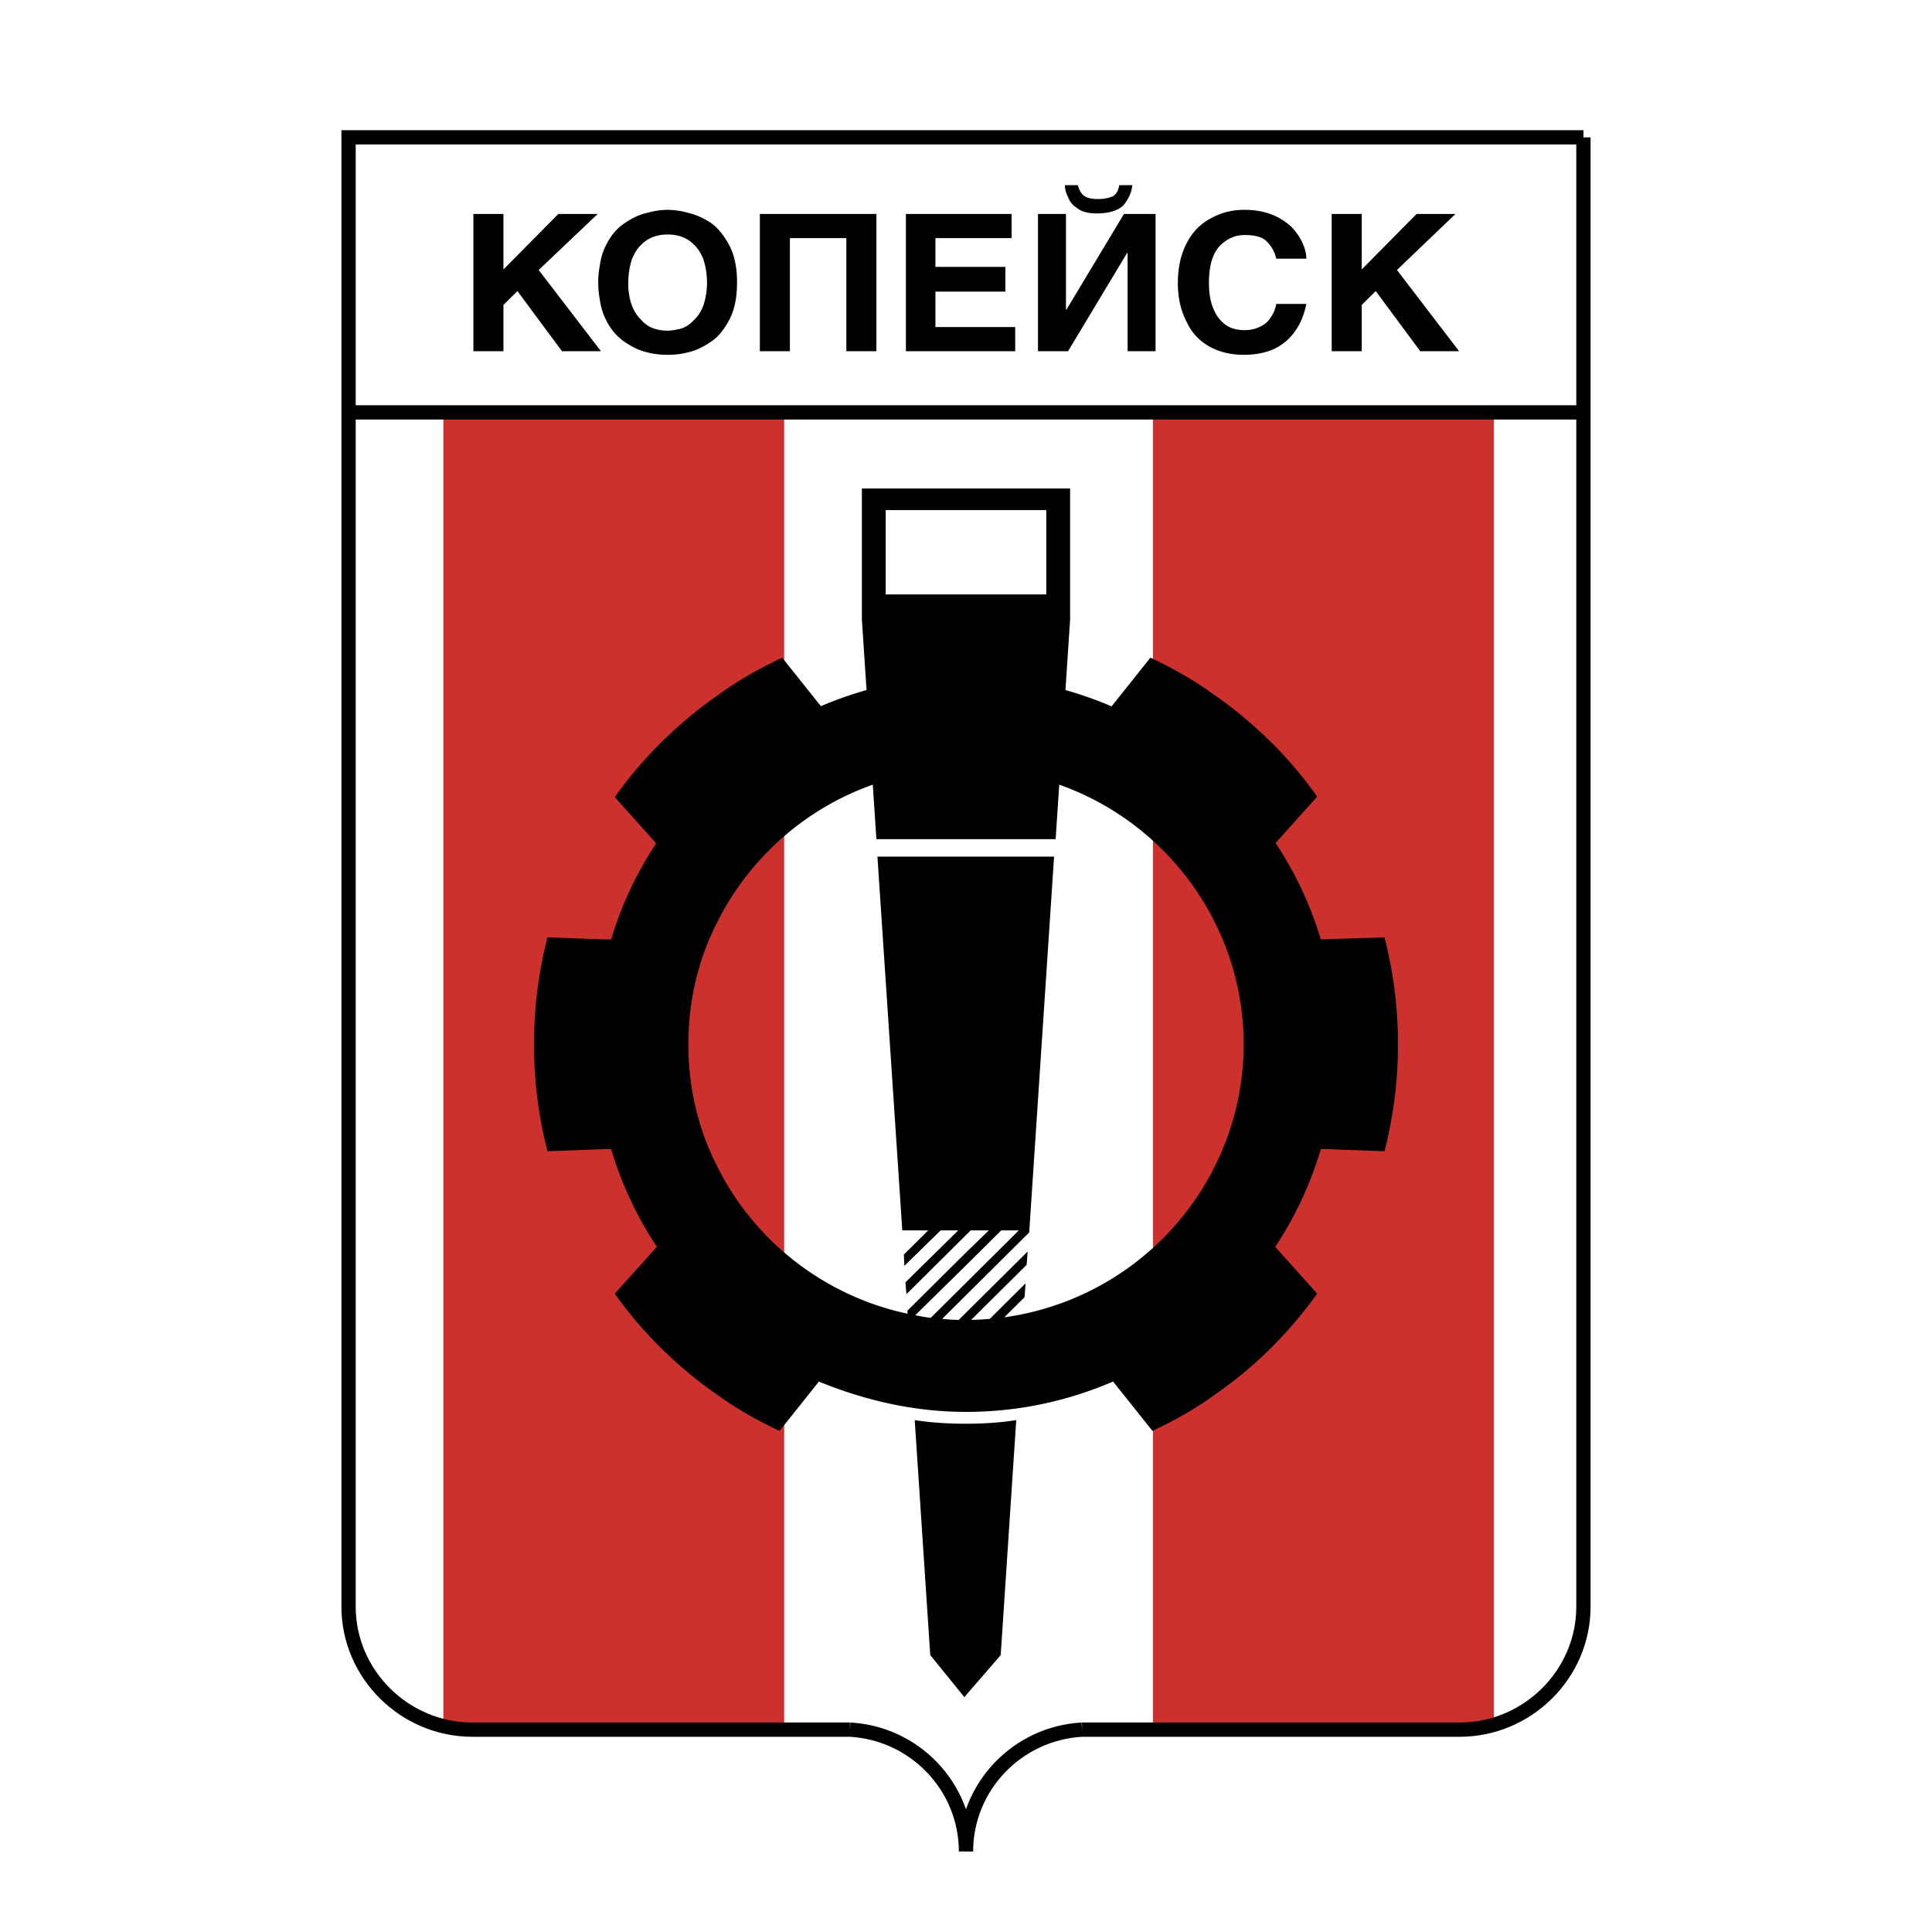
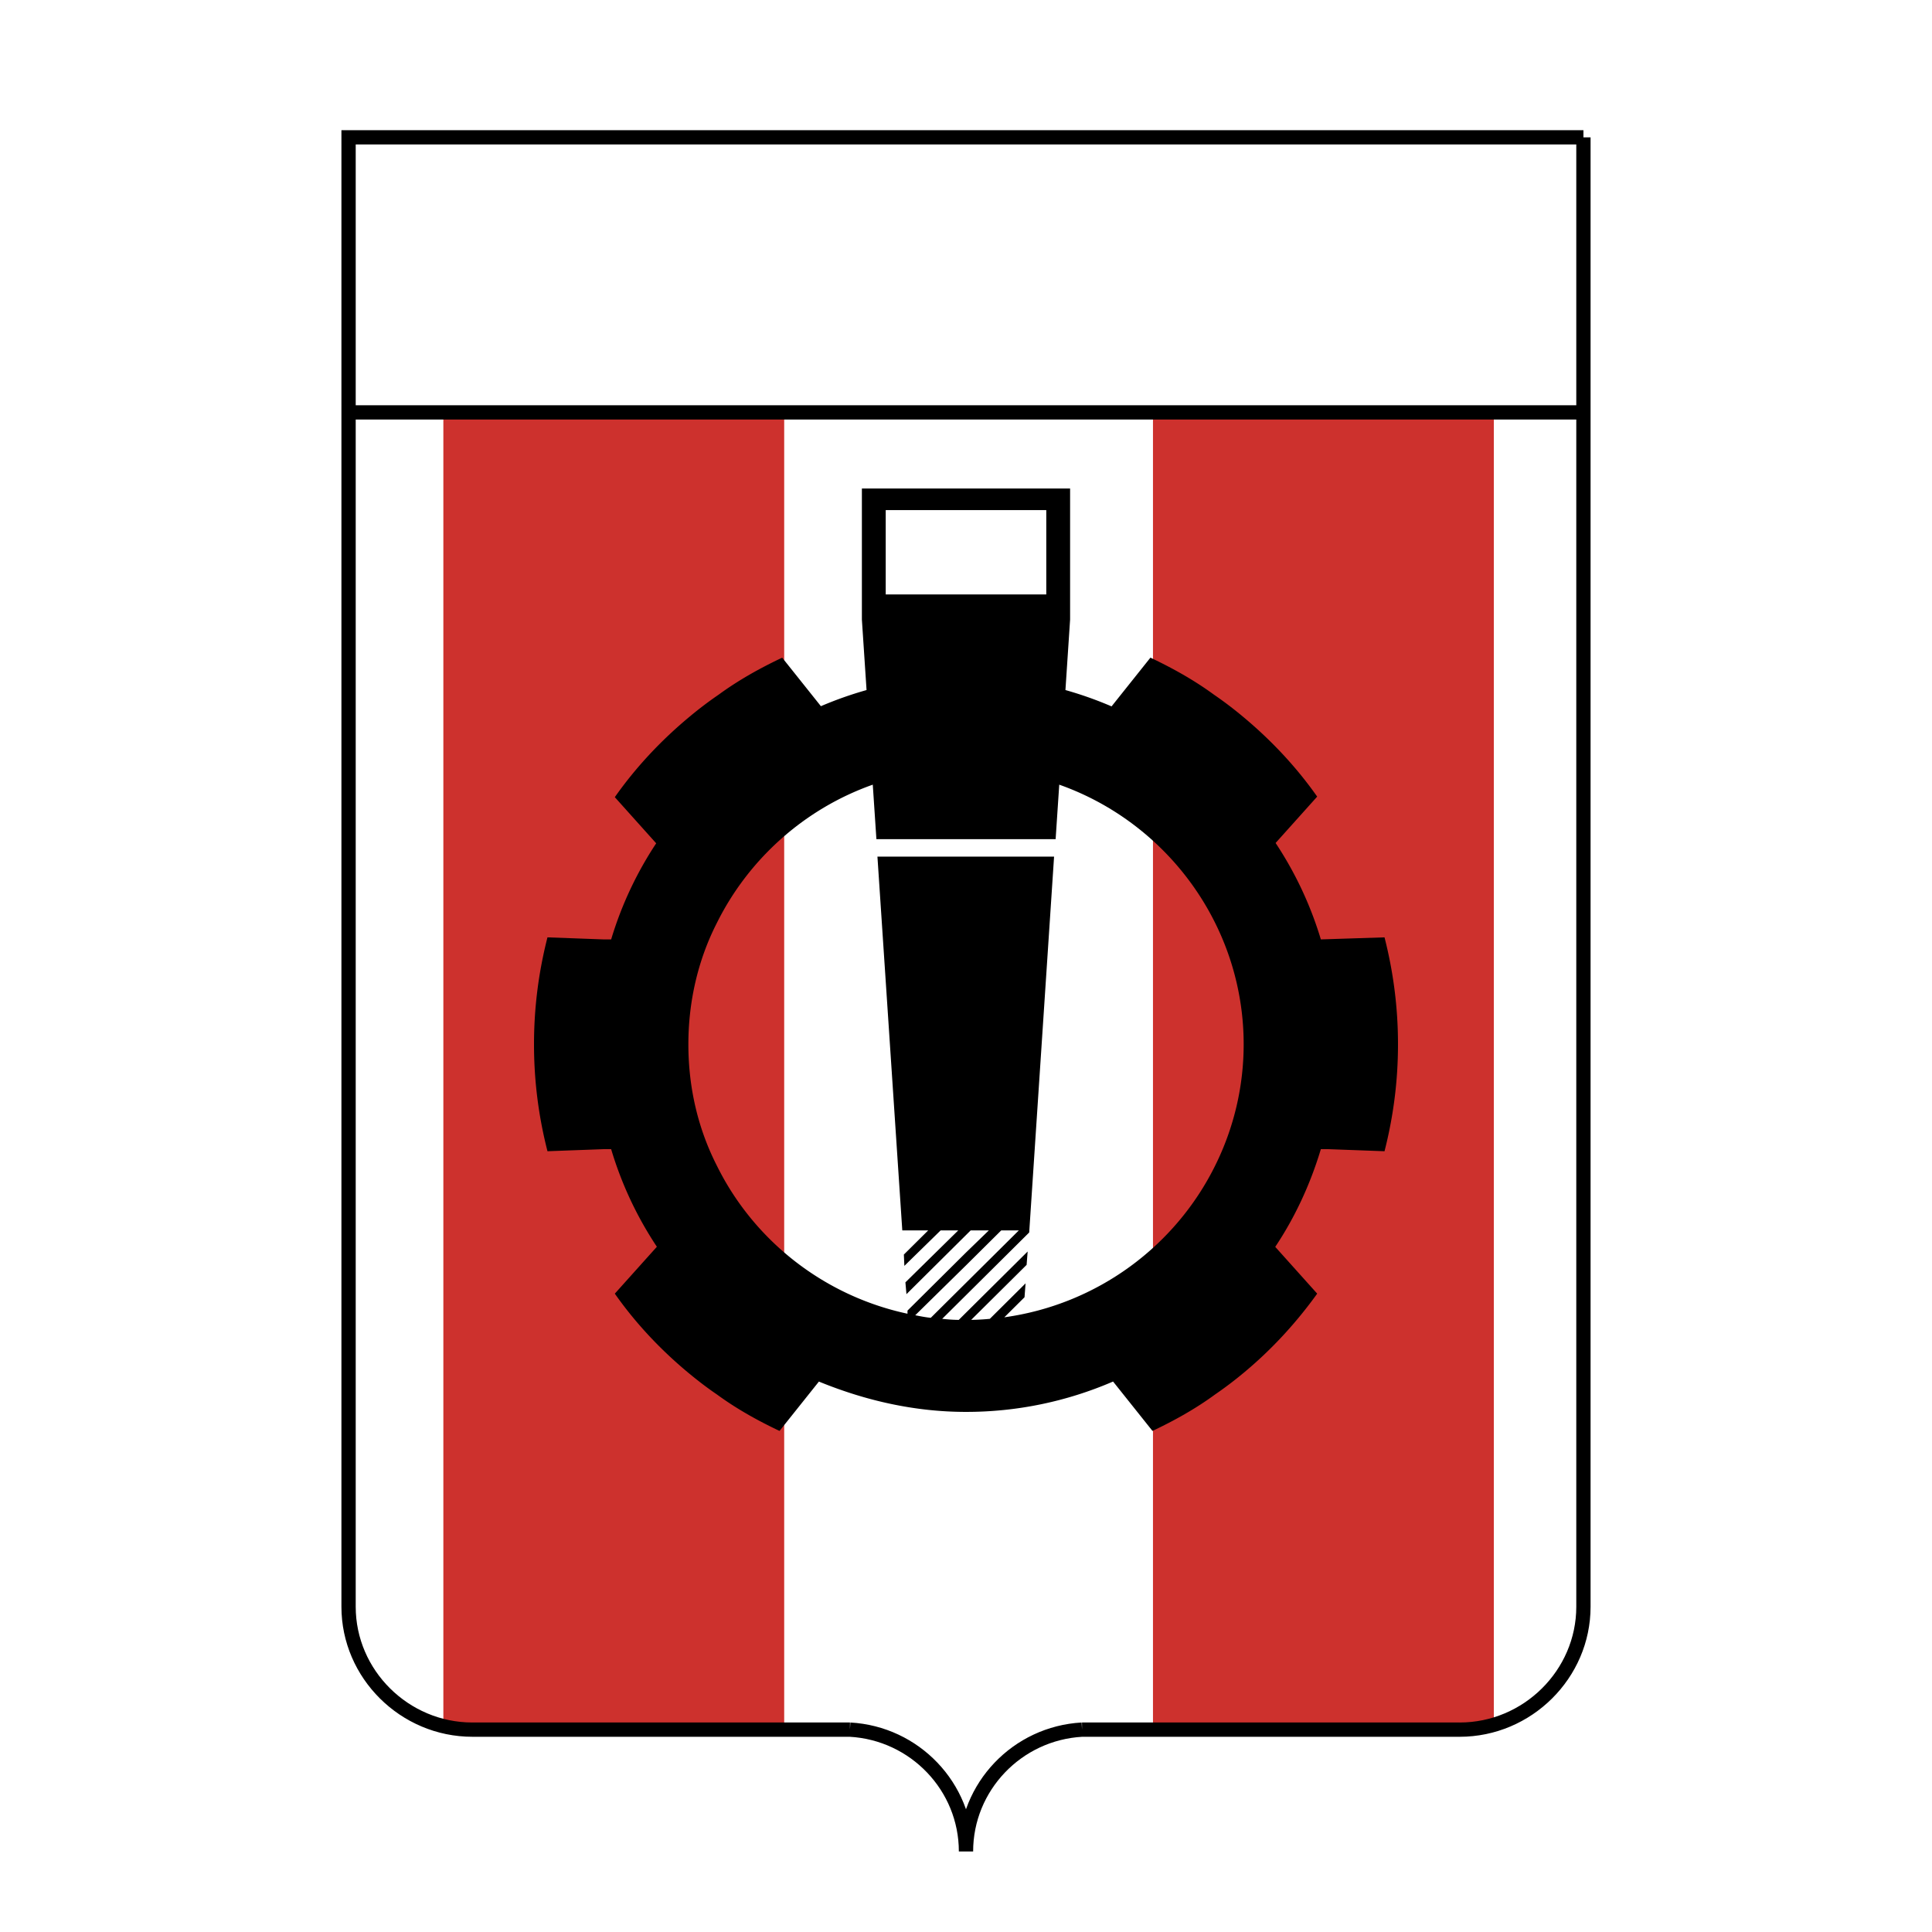
<svg xmlns="http://www.w3.org/2000/svg" width="2500" height="2500" viewBox="0 0 192.756 192.756">
  <path fill-rule="evenodd" clip-rule="evenodd" fill="#fff" d="M0 0h192.756v192.756H0V0z" />
  <path fill-rule="evenodd" clip-rule="evenodd" fill="#cd312d" d="M44.234 41.145h34.005v131.421H44.234V41.145zM115.033 41.145v131.421h34.006V41.145h-34.006z" />
  <path d="M157.979 13.702v146.605m0 0c0 6.719-5.58 12.26-12.35 12.26m0-.001h-37.676m0 0c-6.459.359-11.576 5.693-11.576 12.158 0-6.465-5.116-11.799-11.576-12.158m.001 0H47.128m0 0c-6.77 0-12.351-5.541-12.351-12.26m0 .001V13.702h123.202M34.777 41.145h123.202" fill="none" stroke="#000" stroke-width="1.425" stroke-miterlimit="2.613" />
-   <path d="M70.9 22.217c-.724-.461-1.499-.82-2.222-.975a7.787 7.787 0 0 0-2.067-.307 7.78 7.78 0 0 0-2.067.307c-.724.155-1.499.514-2.222 1.026-.724.462-1.396 1.231-1.861 2.206-.31.564-.517 1.283-.621 2.052a8.458 8.458 0 0 0-.154 1.642c0 .615.052 1.179.154 1.693.104.77.311 1.436.621 2.052a5.67 5.67 0 0 0 1.861 2.205c.775.513 1.498.873 2.222 1.026a7.803 7.803 0 0 0 2.067.256c.62 0 1.292-.051 2.067-.256.724-.154 1.447-.513 2.222-1.026.723-.461 1.343-1.23 1.86-2.205.517-.975.775-2.206.775-3.745 0-1.488-.259-2.719-.775-3.694-.516-.975-1.136-1.744-1.86-2.257zm-.724 8.259c-.258.667-.568 1.128-.981 1.488-.362.41-.775.667-1.24.821-.466.103-.879.205-1.344.205-.465 0-.879-.052-1.343-.205a2.765 2.765 0 0 1-1.24-.821c-1.496-1.331-1.344-3.796-1.344-3.796 0-.872.155-1.642.362-2.308.258-.616.569-1.128.982-1.488a3.134 3.134 0 0 1 1.24-.769 4.067 4.067 0 0 1 1.343-.206c.465 0 .878.051 1.344.206.465.154.878.41 1.24.769.413.36.724.872.981 1.488.207.667.362 1.436.362 2.308a7.183 7.183 0 0 1-.362 2.308z" fill-rule="evenodd" clip-rule="evenodd" />
-   <path fill-rule="evenodd" clip-rule="evenodd" d="M53.743 26.937l5.891-5.592h-3.927l-5.478 5.54v-5.54h-2.998v13.696h2.998v-4.617l1.395-1.384 4.445 6.001h3.875l-.104-.154-6.097-7.95zM75.81 35.041h2.997V23.756h5.633v11.285h2.998V21.345H75.81v13.696zM107.488 20.781c.465.359 1.137.513 1.912.513 1.293 0 2.223-.308 2.738-.872.467-.615.775-1.231.828-1.949h-1.293c-.102.564-.309.923-.672 1.129a4.034 4.034 0 0 1-1.447.256c-.773 0-1.24-.153-1.498-.41s-.414-.564-.516-.975h-1.293c0 .411.104.77.311 1.18.155.46.465.82.93 1.128zM139.375 26.937l5.84-5.592h-3.877l-5.477 5.54v-5.54h-2.998v13.696h2.998v-4.617l1.395-1.384 4.443 6.001h3.877l-6.201-8.104zM93.329 29.091h6.976v-2.463h-6.976v-2.872h7.597v-2.411H90.383v13.696h10.904V32.63h-7.958v-3.539zM124.182 23.448c1.033 0 1.809.205 2.221.667.465.462.775 1.026.932 1.693h2.996c0-.564-.154-1.077-.412-1.642a5.675 5.675 0 0 0-1.137-1.59 6.327 6.327 0 0 0-1.914-1.179c-.826-.309-1.705-.462-2.738-.462-1.24 0-2.377.307-3.359.872-.98.514-1.809 1.334-2.377 2.462-.568 1.078-.879 2.411-.879 3.95 0 1.54.311 2.821.879 3.898.518 1.129 1.293 1.898 2.275 2.463 1.033.564 2.17.82 3.461.82 1.137 0 2.17-.205 3.049-.615a5.374 5.374 0 0 0 2.068-1.795c.516-.718.877-1.642 1.084-2.667h-2.996a3.329 3.329 0 0 1-.621 1.438c-.258.409-.619.667-1.084.871-.414.205-.932.307-1.447.307-.828 0-1.5-.205-2.016-.615-.568-.462-.93-1.026-1.189-1.744-.258-.667-.361-1.488-.361-2.36 0-1.692.361-2.923 1.086-3.693.721-.72 1.547-1.079 2.479-1.079zM106.404 30.886h-.052v-9.541h-2.791v13.696h2.998l5.89-9.798h.053v9.798h2.789V21.345h-3.152l-5.735 9.541zM91.261 141.686l1.551 23.443 3.411 4.205.155-.205 3.462-4 1.551-23.443c-1.654.258-3.307.359-5.013.359-1.757 0-3.462-.102-5.117-.359z" />
  <path d="M65.536 124.389l-4.196 4.678c2.016 2.873 4.497 5.541 7.339 7.9.93.77 1.86 1.488 2.842 2.154 1.964 1.438 4.083 2.617 6.253 3.643l3.928-4.924.193.078c4.484 1.812 9.347 2.947 14.483 2.947a36.885 36.885 0 0 0 14.667-3.027l.01.002 3.928 4.924c2.17-1.025 4.289-2.205 6.254-3.643a38.18 38.18 0 0 0 2.842-2.154c2.842-2.359 5.271-5.027 7.338-7.9l-4.186-4.668c1.965-2.943 3.482-6.213 4.525-9.662a.744.744 0 0 0 .025-.084h-.004.775l5.582.205c.877-3.436 1.344-6.975 1.344-10.668s-.467-7.232-1.344-10.67l-6.354.205h-.004.004l-.027-.095a36.344 36.344 0 0 0-4.486-9.525l4.148-4.626c-2.041-2.908-4.551-5.607-7.43-7.997a37.835 37.835 0 0 0-2.877-2.181c-1.986-1.454-4.133-2.648-6.33-3.687l-3.877 4.862a37.462 37.462 0 0 0-4.602-1.63l.465-7.028v-13.08H85.991v13.08l.465 7.028c-1.561.441-3.082.98-4.555 1.61l-3.861-4.841c-2.206 1.043-4.359 2.241-6.354 3.701a37.92 37.92 0 0 0-2.888 2.189c-2.889 2.398-5.41 5.109-7.458 8.028l4.128 4.604a36.264 36.264 0 0 0-4.458 9.472l-.035.116h.003-.774l-5.582-.205c-.878 3.438-1.344 6.977-1.344 10.67s.465 7.232 1.344 10.668l5.582-.205h.774-.003a36.3 36.3 0 0 0 4.561 9.736zm22.832-73.497h16.019v8.413H88.368v-8.413zm2.945 80.331l5.064-4.977 3.515-3.488h1.756l-5.271 5.232-3.514 3.488c-.516-.05-1.032-.154-1.55-.255zm29.923-14.928c-3.98 8.053-11.783 13.85-21.035 15.133l2.016-2.002.104-1.385-3.564 3.539a21.94 21.94 0 0 1-1.862.104l5.53-5.488.104-1.334-6.15 6.104-.724.719c-.568 0-1.137-.051-1.653-.104l2.377-2.359 6.304-6.258 2.482-37.498H87.542l2.48 37.292h2.584l-2.428 2.41.051 1.129 3.618-3.539h1.757l-5.271 5.182.104 1.18 5.942-5.9.465-.461h1.81l-2.275 2.205-5.839 5.797v.309c-8.373-1.795-15.35-7.336-19.019-14.773-1.859-3.643-2.842-7.746-2.842-12.105 0-4.311.982-8.465 2.842-12.107 3.153-6.361 8.734-11.388 15.556-13.799l.362 5.438h17.881l.361-5.438c6.822 2.411 12.404 7.438 15.557 13.799a27.181 27.181 0 0 1-.002 24.21z" fill-rule="evenodd" clip-rule="evenodd" />
</svg>